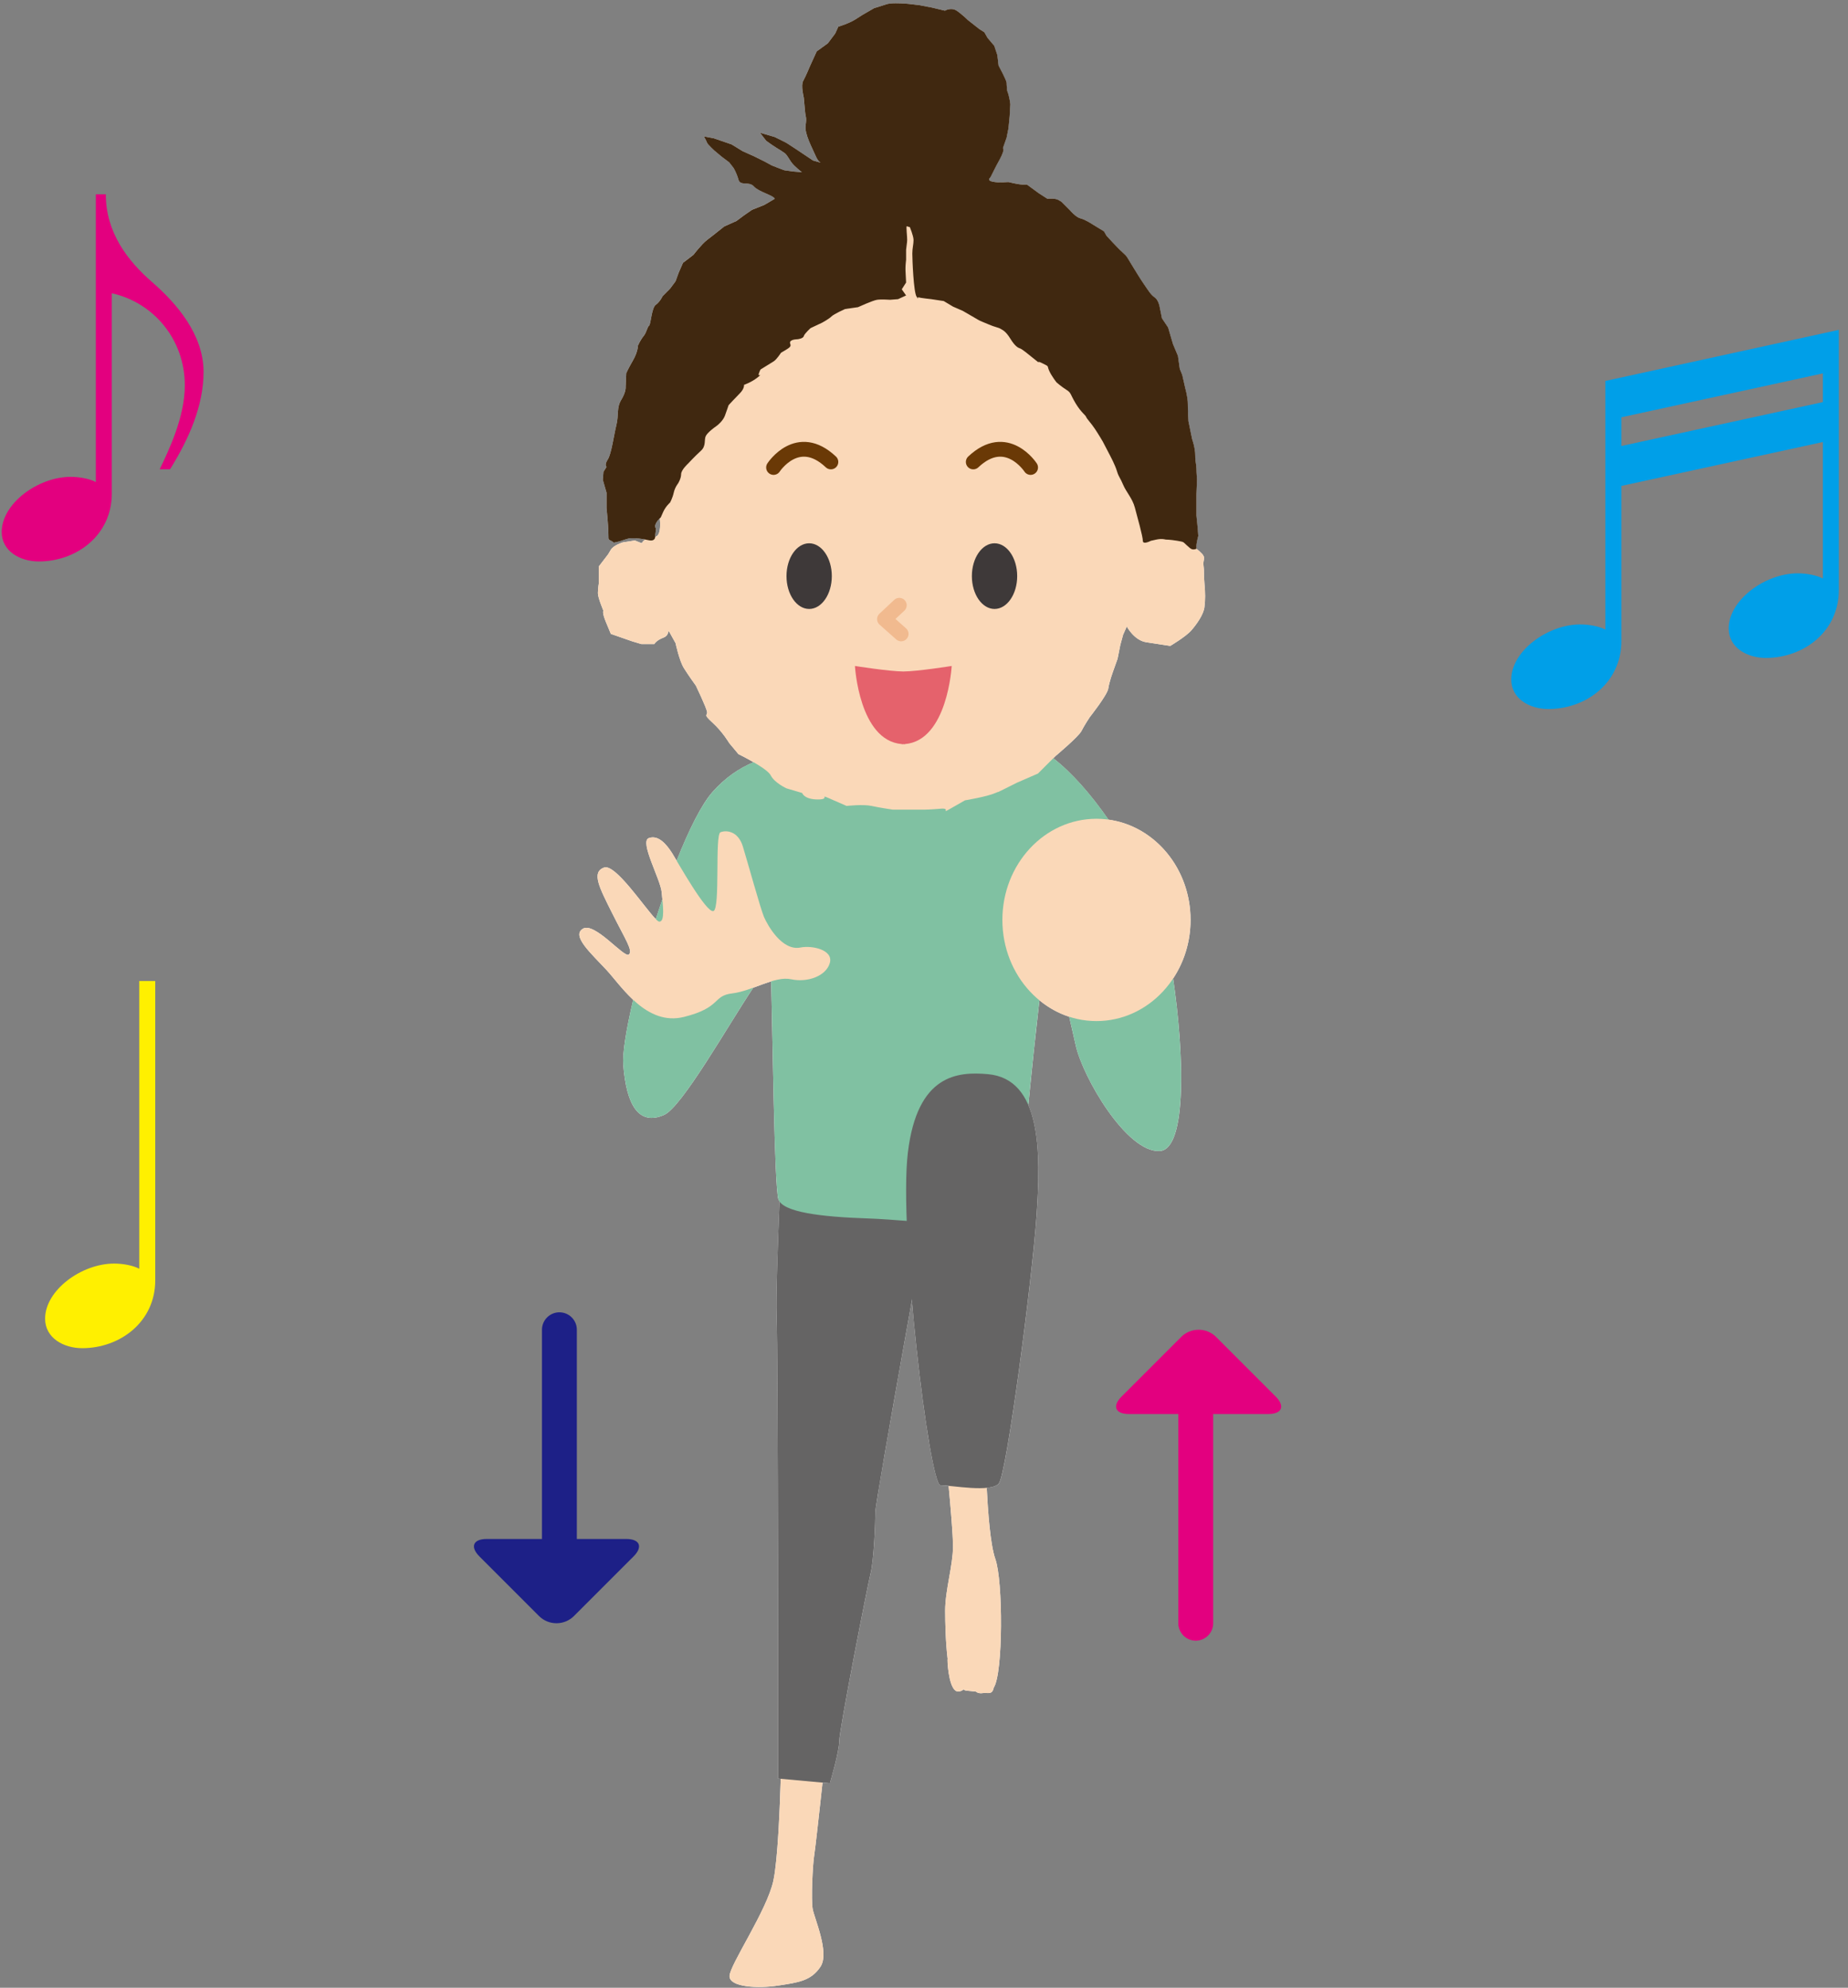
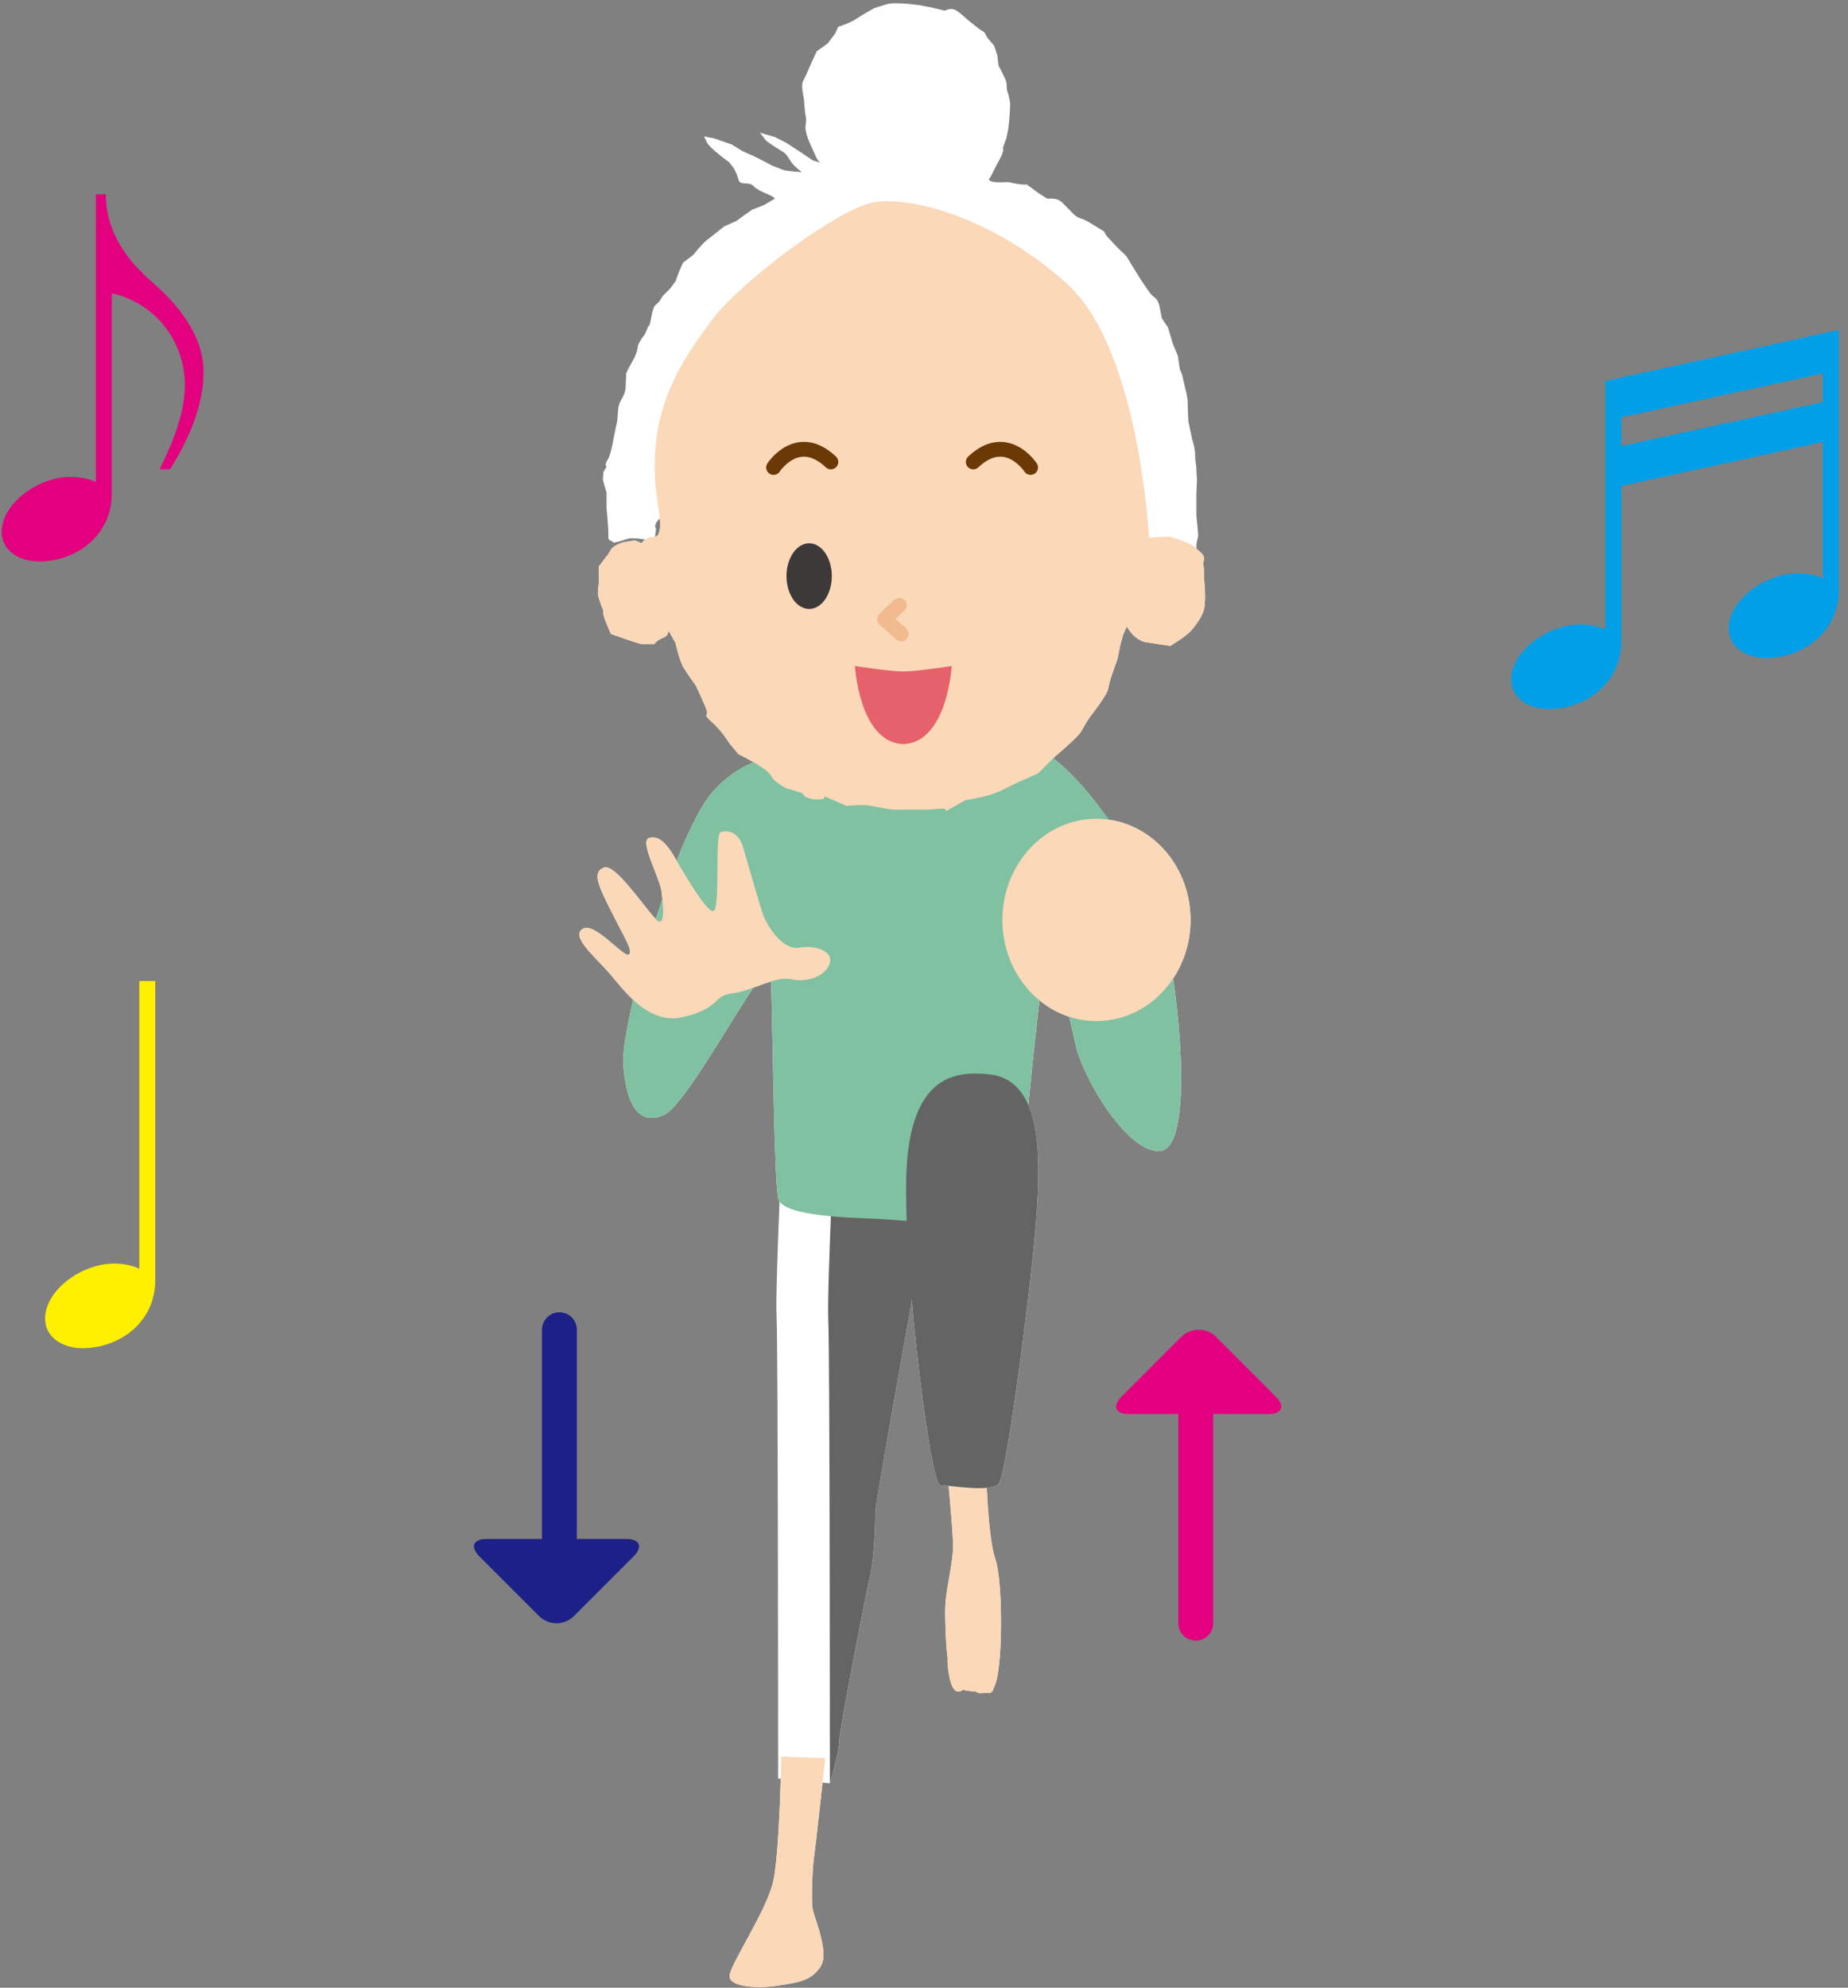
<svg xmlns="http://www.w3.org/2000/svg" version="1.1" x="0px" y="0px" width="106px" height="114px" viewBox="0 0 106 114" enable-background="new 0 0 106 114" xml:space="preserve">
  <rect x="0" y="0" width="106" height="114" fill="#808080" stroke="none" />
  <defs>
</defs>
  <path fill="#231815" d="M51.497,7.934c0,0.936-0.76,1.694-1.695,1.694c-0.935,0-1.704-0.759-1.704-1.694  c0-0.946,0.77-1.705,1.704-1.705C50.727,6.229,51.497,6.987,51.497,7.934 M48.725,7.934c0,0.595,0.483,1.078,1.077,1.078  c0.595,0,1.078-0.483,1.078-1.078c0-0.604-0.494-1.089-1.078-1.089C49.208,6.845,48.725,7.33,48.725,7.934" />
  <path fill="#009FE8" d="M92.083,21.848l13.391-2.93v14.923c0,2.381-2.016,3.892-4.189,3.892c-1.053,0-2.128-0.572-2.128-1.694  c0-1.625,2.083-3.158,3.959-3.158c0.526,0,1.099,0.114,1.442,0.298V25.35l-11.559,2.518v8.903c0,2.381-2.014,3.892-4.188,3.892  c-1.054,0-2.128-0.572-2.128-1.694c0-1.625,2.083-3.158,3.959-3.158c0.525,0,1.099,0.114,1.441,0.298V21.848z M104.558,23.061  v-1.647l-11.559,2.518v1.647L104.558,23.061z" />
  <path fill="#FFF000" d="M7.989,56.262h0.916v17.166c0,2.38-2.016,3.891-4.189,3.891c-1.053,0-2.129-0.572-2.129-1.693  c0-1.625,2.082-3.159,3.959-3.159c0.527,0,1.1,0.114,1.443,0.298V56.262z" />
  <path fill="#E3007F" d="M5.497,11.143h0.572c0,2.197,1.26,3.823,2.656,5.036s2.951,2.998,2.951,5.15  c0,1.922-0.823,3.821-1.922,5.585H9.159c0.504-1.054,1.442-2.977,1.442-4.808c0-2.655-1.808-4.761-4.188-5.287v11.49  c0,2.38-2.015,3.891-4.188,3.891c-1.054,0-2.128-0.572-2.128-1.693c0-1.625,2.082-3.159,3.959-3.159  c0.525,0,1.099,0.114,1.441,0.298V11.143z" />
  <path fill="#FFFFFF" d="M69.084,33.439c-0.053-0.584,0-0.637-0.053-1.008c-0.054-0.371,0.212-0.425-0.212-0.795  c-0.08-0.071-0.133-0.117-0.187-0.163c0.011-0.004,0.038-0.015,0.068-0.025c-0.017,0.006-0.03,0.011-0.068,0.025  c-0.002-0.002-0.006-0.005-0.009-0.008v-0.165c0-0.178,0.105-0.566,0.105-0.566l-0.035-0.46l-0.07-0.707v-0.459V28.33l0.036-0.849  c0,0-0.036-0.354-0.036-0.602c0-0.246-0.07-0.353-0.07-0.777c0-0.424-0.177-0.919-0.177-0.919l-0.212-1.025  c0,0-0.036-0.601-0.036-0.99c0-0.389-0.142-0.884-0.142-0.884l-0.176-0.777l-0.142-0.354l-0.106-0.743l-0.282-0.671l-0.106-0.354  c-0.105-0.354-0.177-0.602-0.177-0.602l-0.354-0.53l-0.141-0.707c0,0-0.07-0.354-0.283-0.494c-0.212-0.143-0.353-0.39-0.601-0.743  c-0.247-0.354-0.601-0.954-0.778-1.237c-0.176-0.283-0.176-0.354-0.459-0.601c-0.283-0.248-0.919-0.955-0.919-0.955l-0.142-0.247  l-0.637-0.39c0,0-0.425-0.282-0.707-0.354c-0.283-0.07-0.601-0.459-0.601-0.459l-0.495-0.495l-0.177-0.105  c-0.177-0.106-0.638-0.071-0.638-0.071l-0.493-0.318l-0.673-0.495h-0.248c-0.246,0-0.813-0.142-0.813-0.142s-0.564,0.036-0.777,0  c-0.213-0.035-0.459-0.07-0.248-0.282l0.213-0.425c0.212-0.424,0,0,0.318-0.602c0.317-0.601,0.176-0.636,0.176-0.636l0.213-0.601  l0.105-0.53l0.071-0.708l0.034-0.671c0,0-0.034-0.425-0.176-0.778c0,0-0.035-0.317-0.035-0.46c0-0.141-0.459-0.989-0.459-0.989  l-0.071-0.602l-0.177-0.53l-0.389-0.46L56.462,1.85l-0.283-0.178l-0.671-0.529c0,0-0.317-0.318-0.637-0.53  c-0.318-0.212-0.671,0-0.671,0l-0.743-0.177l-0.742-0.142l-0.601-0.07c0,0-0.318-0.035-0.743-0.035s-0.565,0.07-0.565,0.07  l-0.672,0.212l-0.672,0.389l-0.389,0.248c-0.389,0.247-0.99,0.424-0.99,0.424L47.907,1.92l-0.426,0.566l-0.636,0.459l-0.389,0.849  c0,0-0.247,0.602-0.39,0.849c-0.141,0.248,0.035,0.955,0.035,0.955l0.071,0.777c0.036,0.39,0.106,0.318,0.036,0.813  s0.389,1.308,0.564,1.731c0.129,0.31,0.257,0.392,0.316,0.414l-0.457-0.131L46.103,8.85l-0.424-0.282  c-0.424-0.283-0.601-0.389-0.601-0.389L44.442,7.86l-0.85-0.248l0.354,0.46c0,0,0.283,0.212,0.566,0.389  c0.282,0.177,0.354,0.212,0.494,0.318c0.143,0.106,0.213,0.283,0.389,0.53c0.178,0.248,0.602,0.565,0.602,0.565l-0.459-0.036  L45.007,9.77l-0.105-0.036c-0.106-0.035-0.637-0.247-0.637-0.247l-0.389-0.212L43.24,8.956l-0.638-0.283l-0.636-0.389l-1.024-0.354  l-0.566-0.106c0,0,0.141,0.248,0.177,0.354c0.035,0.105,0.425,0.459,0.425,0.459l0.424,0.354l0.425,0.318l0.247,0.317  c0,0,0.177,0.283,0.283,0.673c0.105,0.389,0.601,0.07,0.884,0.389c0.282,0.318,1.096,0.495,1.202,0.707l-0.602,0.354l-0.707,0.282  l-0.46,0.319l-0.424,0.317l-0.707,0.318l-0.672,0.53l-0.318,0.248c-0.317,0.247-0.778,0.848-0.778,0.848l-0.601,0.46l-0.248,0.566  l-0.176,0.495l-0.317,0.424l-0.426,0.424c0,0-0.141,0.318-0.389,0.495c-0.247,0.177-0.282,1.131-0.389,1.202  c-0.106,0.07-0.142,0.389-0.318,0.601c-0.178,0.212-0.318,0.53-0.318,0.53s0,0.354-0.283,0.849S35.921,21.4,35.921,21.4  l-0.035,0.778c0,0,0.035,0.282-0.248,0.742c-0.281,0.459-0.141,0.884-0.281,1.449c-0.143,0.566-0.283,1.662-0.496,1.98  c-0.211,0.317-0.07,0.424-0.07,0.424l-0.178,0.283l-0.034,0.46l0.212,0.742v0.884c0,0,0.105,1.024,0.105,1.484  c0,0.459,0,0.247,0.318,0.495l0.318-0.07l0.318-0.106c0.318-0.105,0.354-0.071,0.354-0.071h0.248c0,0,0.215,0.005,0.563,0.071  c-0.285,0.175-0.092,0.256-0.334,0.159l-0.265-0.106l-0.688,0.106c0,0-0.531,0.159-0.69,0.424l-0.159,0.266l-0.529,0.689v0.955  c0,0-0.054,0.317-0.054,0.583c0,0.265,0.317,1.008,0.317,1.008s-0.105,0.053,0.16,0.689l0.265,0.636l1.22,0.425l0.531,0.159h0.742  c0,0,0.105-0.212,0.529-0.372c0.426-0.159,0.159-0.636,0.426-0.159l0.265,0.479c0,0,0.212,1.007,0.478,1.432  c0.265,0.424,0.688,1.007,0.688,1.007s0.584,1.22,0.637,1.485c0.054,0.265-0.265,0.105,0.318,0.636  c0.583,0.531,0.955,1.167,0.955,1.167l0.53,0.636c0,0,0.425,0.207,0.871,0.465c-0.852,0.357-1.632,0.893-2.351,1.7  c-0.64,0.72-1.365,2.188-2.065,3.949c-0.108-0.183-0.196-0.333-0.25-0.419c-0.338-0.539-0.81-1.079-1.35-0.877  c-0.54,0.203,0.675,2.361,0.742,3.103c0.012,0.135,0.025,0.273,0.039,0.413c-0.128,0.374-0.253,0.75-0.376,1.13  c-0.636-0.64-2.319-3.194-2.968-2.959c-0.742,0.271-0.271,1.147,0.472,2.632c0.741,1.483,1.214,2.157,0.944,2.36  c-0.271,0.202-1.957-1.889-2.631-1.483c-0.675,0.403,0.473,1.416,1.35,2.36c0.395,0.427,0.902,1.125,1.535,1.716  c-0.393,1.674-0.62,3.056-0.569,3.726c0.181,2.339,0.899,3.508,2.339,2.878c1.029-0.45,3.665-5.126,5.118-7.298  c0.349-0.126,0.692-0.259,1.024-0.36c0.082,2.684,0.18,11.864,0.424,12.516c0.011,0.028,0.043,0.053,0.06,0.08  c-0.116,2.865-0.214,5.694-0.172,6.589c0.09,1.889,0.09,26.532,0.09,26.532l0.149,0.015c-0.051,1.704-0.17,4.649-0.42,5.832  c-0.358,1.709-2.518,4.856-2.518,5.486s1.619,0.72,2.788,0.54s1.89-0.27,2.429-1.08c0.539-0.809-0.359-2.787-0.449-3.327  c-0.09-0.539,0-2.519,0.09-3.059c0.059-0.354,0.311-2.642,0.479-4.175l0.42,0.038c0,0,0.541-1.799,0.541-2.428  c0-0.631,1.618-8.905,1.799-9.624c0.18-0.721,0.27-2.878,0.27-3.509c0-0.368,1.146-6.842,2.093-12.127  c0.453,5.229,1.257,10.599,1.64,10.599c0.108,0,0.279,0.015,0.469,0.034c0.105,1.124,0.251,2.787,0.251,3.474  c0,1.079-0.45,2.518-0.45,3.687c0,0.647,0.028,1.844,0.145,2.784l-0.01,0.005c0,0.449,0.135,1.889,0.631,1.844  c0.142-0.014,0.227-0.062,0.289-0.121c0.034,0.037,0.096,0.065,0.205,0.075l0.494,0.046c0,0,0.135,0.135,0.405,0.09  c0.269-0.045,0.539,0.135,0.629-0.315c0.54-0.809,0.54-6.116,0.09-7.375c-0.29-0.813-0.43-2.785-0.493-4.083  c0.317-0.031,0.574-0.102,0.695-0.247c0.449-0.54,1.889-11.513,2.158-15.291c0.167-2.336,0.229-4.807-0.471-6.418  c0.205-2.069,0.441-4.27,0.64-6.007c0.507,0.417,1.082,0.743,1.708,0.946c0.146,0.625,0.277,1.203,0.372,1.631  c0.405,1.844,2.923,6.161,4.812,6.071c1.62-0.077,1.387-5.777,0.776-9.896c0.628-0.948,1.001-2.104,1.001-3.357  c0-2.953-2.055-5.386-4.709-5.749c-0.998-1.438-2.1-2.699-3.166-3.521l0.133-0.133c0,0,1.326-1.114,1.485-1.432  c0.159-0.319,0.477-0.797,0.477-0.797s1.009-1.272,1.062-1.644s0.265-0.954,0.265-0.954l0.265-0.743l0.159-0.795l0.159-0.584  l0.212-0.477c0,0,0.425,0.796,1.114,0.901c0.689,0.106,1.379,0.212,1.379,0.212s0.9-0.53,1.219-0.901  c0.319-0.371,0.69-0.901,0.743-1.326C69.137,34.394,69.137,34.022,69.084,33.439 M37.583,30.787c-0.001,0-0.001,0-0.003,0  c0.005-0.048,0.003-0.088,0.003-0.088l0.035-0.283c0.035-0.282,0,0-0.035-0.212c-0.027-0.16,0.166-0.379,0.264-0.478  C37.892,30.204,37.874,30.723,37.583,30.787" />
  <path fill="#FFFFFF" d="M68.701,31.448C68.757,31.427,68.742,31.433,68.701,31.448" />
  <path fill="#FAD8B8" d="M47.331,100.832c0,0-0.539,5.037-0.629,5.576c-0.09,0.54-0.18,2.52-0.09,3.058  c0.09,0.54,0.989,2.52,0.449,3.328c-0.539,0.811-1.259,0.9-2.428,1.08c-1.17,0.18-2.788,0.09-2.788-0.54s2.157-3.777,2.518-5.485  c0.36-1.709,0.45-7.106,0.45-7.106L47.331,100.832z" />
-   <path fill="#656464" d="M53.538,67.733c0,0-3.328,18.349-3.328,18.979c0,0.629-0.09,2.788-0.271,3.508  c-0.18,0.719-1.799,8.994-1.799,9.623c0,0.63-0.539,2.429-0.539,2.429l-2.968-0.27c0,0,0-24.645-0.09-26.533  s0.449-12.412,0.449-13.671s1.439-3.059,1.439-3.059L53.538,67.733z" />
+   <path fill="#656464" d="M53.538,67.733c0,0-3.328,18.349-3.328,18.979c0,0.629-0.09,2.788-0.271,3.508  c-0.18,0.719-1.799,8.994-1.799,9.623c0,0.63-0.539,2.429-0.539,2.429c0,0,0-24.645-0.09-26.533  s0.449-12.412,0.449-13.671s1.439-3.059,1.439-3.059L53.538,67.733z" />
  <path fill="#80C1A2" d="M49.332,43.076c-3.599-0.09-6.296-0.09-8.455,2.339c-2.158,2.428-5.306,13.311-5.126,15.649  s0.898,3.508,2.338,2.879c1.439-0.63,6.025-9.534,6.116-8.275c0.09,1.259,0.18,12.412,0.45,13.131c0.27,0.72,2.428,0.99,5.127,1.08  c2.697,0.09,8.903,0.899,8.724-0.09c-0.181-0.99,1.349-15.021,1.528-15.65c0.181-0.63,1.26,3.957,1.664,5.802  c0.406,1.844,2.924,6.16,4.813,6.07s1.26-7.824,0.45-11.781c-0.81-3.958-4.767-10.255-7.825-11.514S49.332,43.076,49.332,43.076" />
  <path fill="#FAD8B8" d="M47.601,55.218c0.201-0.741-1.012-1.012-1.686-0.877c-1.06,0.213-1.89-1.281-2.093-1.754  c-0.202-0.472-0.944-3.17-1.214-4.047s-0.943-0.945-1.281-0.81c-0.338,0.135,0,4.385-0.404,4.52  c-0.405,0.135-2.024-2.766-2.361-3.305c-0.338-0.54-0.811-1.08-1.35-0.877c-0.539,0.202,0.674,2.361,0.742,3.103  c0.067,0.742,0.202,1.687-0.135,1.687c-0.338,0-2.429-3.373-3.171-3.104c-0.742,0.271-0.269,1.147,0.474,2.631  c0.741,1.484,1.213,2.158,0.943,2.361c-0.27,0.202-1.956-1.889-2.631-1.483c-0.674,0.403,0.472,1.416,1.349,2.36  s2.294,3.238,4.452,2.698c2.159-0.54,1.619-1.214,2.766-1.349c1.147-0.136,2.43-1.013,3.373-0.811  C46.318,56.365,47.393,55.98,47.601,55.218" />
  <path fill="#FAD8B8" d="M68.288,52.758c0,3.204-2.416,5.802-5.396,5.802s-5.396-2.598-5.396-5.802c0-3.203,2.416-5.801,5.396-5.801  S68.288,49.555,68.288,52.758" />
  <path fill="#FAD8B8" d="M37.742,28.984c0.06,0.366,0.317,1.697-0.159,1.803c-0.477,0.106-0.053-0.105-0.477,0.106  c-0.426,0.212-0.159,0.317-0.426,0.212l-0.265-0.106l-0.688,0.106c0,0-0.531,0.159-0.69,0.425l-0.159,0.265l-0.529,0.689v0.955  c0,0-0.054,0.317-0.054,0.583c0,0.265,0.318,1.008,0.318,1.008s-0.106,0.053,0.159,0.689l0.265,0.636l1.22,0.425l0.53,0.159h0.743  c0,0,0.105-0.212,0.529-0.371c0.424-0.16,0.16-0.637,0.424-0.16l0.267,0.478c0,0,0.212,1.008,0.478,1.433  c0.265,0.424,0.688,1.007,0.688,1.007s0.584,1.22,0.638,1.485c0.053,0.265-0.266,0.105,0.317,0.636  c0.583,0.531,0.954,1.167,0.954,1.167l0.531,0.637c0,0,1.644,0.795,1.855,1.22s0.901,0.742,0.901,0.742l0.901,0.266  c0,0,0.106,0.371,0.902,0.371c0.795,0-0.053-0.371,0.795,0l0.85,0.371c0,0,0.953-0.106,1.431,0c0.478,0.105,1.22,0.213,1.22,0.213  h0.69h1.112c0,0,0.318,0,0.955-0.055c0.637-0.053-0.105,0.372,0.637-0.053l0.742-0.424c0,0,1.272-0.212,1.75-0.424  s-0.266,0.158,0.478-0.212l0.742-0.371l1.22-0.531l0.424-0.424l0.584-0.583c0,0,1.326-1.114,1.485-1.433  c0.159-0.317,0.478-0.796,0.478-0.796s1.006-1.271,1.061-1.644c0.053-0.371,0.265-0.954,0.265-0.954l0.265-0.743l0.16-0.795  l0.158-0.584l0.212-0.477c0,0,0.425,0.796,1.114,0.901c0.689,0.106,1.379,0.212,1.379,0.212s0.9-0.529,1.219-0.901  c0.319-0.371,0.69-0.901,0.743-1.325c0.054-0.425,0.054-0.796,0-1.379c-0.053-0.584,0-0.638-0.053-1.008  c-0.054-0.371,0.212-0.425-0.212-0.796l-0.426-0.371c0,0-1.006-0.478-1.377-0.478c-0.373,0-1.114,0.053-1.114,0.053  s-0.53-10.817-4.72-14.584c-4.189-3.765-8.856-4.984-10.978-4.666c-2.122,0.318-7.901,4.72-9.387,6.788S36.84,23.522,37.742,28.984" />
  <path fill="#3E3939" d="M47.712,33.041c0,1.04-0.582,1.883-1.299,1.883c-0.718,0-1.3-0.843-1.3-1.883s0.582-1.883,1.3-1.883  C47.13,31.158,47.712,32.001,47.712,33.041" />
-   <path fill="#3E3939" d="M58.345,33.041c0,1.04-0.582,1.883-1.299,1.883c-0.718,0-1.3-0.843-1.3-1.883s0.582-1.883,1.3-1.883  C57.763,31.158,58.345,32.001,58.345,33.041" />
  <polyline fill="none" stroke="#F1BA8F" stroke-width="0.849" stroke-linecap="round" stroke-linejoin="round" stroke-miterlimit="10" points="  51.583,34.712 50.734,35.507 51.689,36.355 " />
  <path fill="none" stroke="#6A3906" stroke-width="0.849" stroke-linecap="round" stroke-linejoin="round" stroke-miterlimit="10" d="  M44.371,26.81c0,0,1.379-2.121,3.288-0.317" />
  <path fill="none" stroke="#6A3906" stroke-width="0.849" stroke-linecap="round" stroke-linejoin="round" stroke-miterlimit="10" d="  M59.114,26.81c0,0-1.379-2.121-3.288-0.317" />
-   <path fill="#402810" d="M52.185,13.021c-0.178,0-0.212-0.212-0.178,0.283c0.037,0.495,0.037,0.459,0,0.742l-0.034,0.283v0.565  c0,0-0.035,0.318-0.035,0.459v0.143l0.035,0.707l-0.248,0.389l0.248,0.353l-0.46,0.212l-0.459,0.036c0,0-0.495-0.036-0.743,0  c-0.247,0.035-1.097,0.424-1.097,0.424l-0.741,0.106c0,0-0.638,0.283-0.778,0.424c-0.141,0.143-0.529,0.354-0.529,0.354  l-0.672,0.317c0,0-0.354,0.318-0.39,0.46s-0.354,0.178-0.354,0.178s-0.353,0-0.424,0.141c-0.07,0.141,0.178,0.212-0.177,0.424  l-0.353,0.212c0,0-0.248,0.39-0.424,0.495c-0.178,0.106-0.744,0.46-0.744,0.46s-0.034,0.035-0.105,0.247  c-0.07,0.213,0.283-0.07-0.07,0.213c-0.354,0.282-0.777,0.424-0.777,0.424s0.035,0.212-0.248,0.495s-0.637,0.671-0.637,0.671  s-0.105,0.319-0.211,0.603c-0.106,0.282-0.39,0.53-0.496,0.601c-0.105,0.07-0.494,0.354-0.601,0.565s0.035,0.565-0.283,0.849  c-0.317,0.283-0.743,0.742-0.743,0.742s-0.389,0.354-0.389,0.601c0,0.248-0.176,0.53-0.176,0.53s-0.178,0.213-0.248,0.531  c-0.071,0.317-0.212,0.564-0.212,0.564s-0.247,0.214-0.39,0.531l-0.141,0.318c0,0-0.354,0.317-0.318,0.53  c0.035,0.212,0.07-0.07,0.035,0.212l-0.035,0.282c0,0,0.07,0.39-0.389,0.283c-0.46-0.105-0.742-0.105-0.742-0.105h-0.248  c0,0-0.035-0.035-0.354,0.07l-0.318,0.106l-0.318,0.071c-0.317-0.248-0.317-0.036-0.317-0.495c0-0.46-0.106-1.485-0.106-1.485V28.26  l-0.213-0.743l0.036-0.459l0.177-0.283c0,0-0.142-0.105,0.07-0.424c0.212-0.319,0.354-1.415,0.495-1.979  c0.142-0.566,0-0.99,0.283-1.45c0.282-0.459,0.248-0.742,0.248-0.742l0.034-0.778c0,0,0.106-0.247,0.39-0.742  c0.283-0.494,0.283-0.849,0.283-0.849s0.141-0.318,0.317-0.53c0.178-0.212,0.213-0.53,0.318-0.601  c0.105-0.071,0.141-1.026,0.389-1.202c0.247-0.177,0.389-0.495,0.389-0.495l0.425-0.425l0.317-0.424l0.178-0.495l0.248-0.565  l0.601-0.46c0,0,0.459-0.601,0.777-0.849l0.319-0.247l0.67-0.53l0.707-0.318l0.426-0.318l0.459-0.318l0.707-0.282l0.601-0.354  c-0.106-0.212-0.919-0.389-1.202-0.707s-0.777,0-0.884-0.389c-0.106-0.39-0.282-0.672-0.282-0.672L41.825,9.31l-0.424-0.318  l-0.424-0.354c0,0-0.389-0.354-0.425-0.46c-0.035-0.106-0.177-0.354-0.177-0.354l0.565,0.106l1.026,0.353l0.636,0.39l0.636,0.283  l0.637,0.317l0.39,0.213c0,0,0.53,0.212,0.636,0.247l0.105,0.035l0.531,0.071l0.459,0.035c0,0-0.424-0.318-0.601-0.565  c-0.177-0.248-0.248-0.425-0.39-0.531c-0.141-0.105-0.211-0.141-0.494-0.317c-0.283-0.178-0.566-0.39-0.566-0.39l-0.353-0.459  l0.848,0.247l0.638,0.318c0,0,0.176,0.105,0.601,0.389l0.424,0.283l0.53,0.354l0.494,0.141c0,0-0.176,0-0.353-0.424  s-0.637-1.238-0.565-1.732c0.07-0.495,0-0.425-0.035-0.813c-0.036-0.39-0.071-0.777-0.071-0.777s-0.177-0.708-0.035-0.955  c0.142-0.248,0.39-0.849,0.39-0.849l0.388-0.849l0.637-0.46l0.424-0.564l0.177-0.39c0,0,0.602-0.177,0.99-0.424l0.389-0.248  l0.672-0.389l0.672-0.212c0,0,0.142-0.071,0.566-0.071c0.424,0,0.741,0.036,0.741,0.036l0.601,0.07l0.744,0.142l0.741,0.177  c0,0,0.354-0.213,0.673,0c0.317,0.212,0.635,0.53,0.635,0.53l0.673,0.53l0.282,0.177l0.178,0.318l0.389,0.46l0.176,0.529  l0.071,0.602c0,0,0.46,0.849,0.46,0.99c0,0.141,0.035,0.46,0.035,0.46c0.141,0.353,0.177,0.776,0.177,0.776l-0.036,0.672  l-0.07,0.707l-0.105,0.531l-0.212,0.602c0,0,0.142,0.034-0.177,0.636c-0.318,0.601-0.106,0.177-0.318,0.601l-0.213,0.424  c-0.212,0.213,0.036,0.248,0.248,0.283s0.777,0,0.777,0s0.565,0.143,0.813,0.143h0.247l0.672,0.493l0.495,0.319  c0,0,0.46-0.036,0.636,0.07l0.178,0.105l0.494,0.495c0,0,0.318,0.39,0.602,0.46c0.283,0.071,0.707,0.354,0.707,0.354l0.637,0.388  l0.141,0.248c0,0,0.637,0.707,0.92,0.955c0.283,0.247,0.283,0.318,0.459,0.601c0.178,0.282,0.531,0.884,0.779,1.237  c0.246,0.354,0.389,0.601,0.601,0.742s0.282,0.495,0.282,0.495l0.142,0.707l0.354,0.53c0,0,0.069,0.247,0.176,0.602l0.105,0.353  l0.283,0.672l0.105,0.743l0.143,0.354l0.176,0.777c0,0,0.143,0.495,0.143,0.885c0,0.389,0.035,0.989,0.035,0.989l0.211,1.025  c0,0,0.178,0.495,0.178,0.919s0.07,0.531,0.07,0.778s0.035,0.601,0.035,0.601l-0.035,0.85v0.776v0.46l0.071,0.707l0.035,0.46  c0,0-0.106,0.39-0.106,0.565v0.177c0,0,0.283-0.105,0,0c-0.283,0.106-0.354-0.035-0.565-0.212s-0.106-0.177-0.53-0.248  c-0.424-0.07-0.672-0.07-0.672-0.07s-0.212-0.07-0.529,0l-0.318,0.07c0,0-0.461,0.248-0.461,0c0-0.247-0.317-1.378-0.459-1.909  c-0.142-0.53-0.495-0.884-0.672-1.308s-0.248-0.424-0.354-0.778c-0.105-0.353-0.389-0.883-0.389-0.883l-0.424-0.814  c0,0-0.248-0.424-0.461-0.741c-0.211-0.318-0.459-0.566-0.494-0.673c-0.035-0.105-0.282-0.246-0.602-0.777  c-0.318-0.53-0.247-0.602-0.529-0.777c-0.283-0.177-0.566-0.425-0.566-0.425s-0.282-0.354-0.424-0.671  c-0.141-0.319,0.035-0.213-0.389-0.425c-0.425-0.212-0.035,0.105-0.425-0.212c-0.389-0.318-0.741-0.602-0.849-0.637  c-0.106-0.035-0.282-0.105-0.565-0.565c-0.282-0.459-0.46-0.495-0.565-0.566c-0.106-0.07-0.354-0.105-0.672-0.247  c-0.318-0.141-0.459-0.177-0.637-0.283l-0.177-0.105l-0.672-0.389l-0.565-0.247l-0.531-0.318l-0.707-0.107  c0,0-0.635-0.069-0.741-0.105c-0.106-0.035,0.071,0.213-0.106-0.035c-0.177-0.247-0.248-2.157-0.248-2.475  c0-0.318,0.071-0.53,0.071-0.778C52.396,13.517,52.185,13.021,52.185,13.021" />
  <path fill="#E5626C" d="M54.589,38.194c0,0-1.952,0.311-2.775,0.317c-0.822-0.007-2.775-0.317-2.775-0.317s0.237,4.282,2.687,4.479  v0.011c0.031,0,0.06-0.005,0.089-0.006c0.029,0.001,0.059,0.006,0.088,0.006v-0.011C54.351,42.477,54.589,38.194,54.589,38.194" />
  <path fill="#FAD8B8" d="M57.091,89.41c-0.451-1.26-0.541-5.308-0.541-5.308h-2.248c0,0,0.36,3.508,0.36,4.587  c0,1.08-0.45,2.52-0.45,3.688c0,0.646,0.028,1.843,0.145,2.784l-0.01,0.004c0,0.45,0.136,1.889,0.629,1.844  c0.144-0.013,0.229-0.063,0.291-0.121c0.035,0.037,0.095,0.066,0.205,0.076l0.494,0.045c0,0,0.135,0.135,0.404,0.09  s0.54,0.135,0.63-0.314C57.54,95.976,57.54,90.669,57.091,89.41" />
  <path fill="#656464" d="M56.662,61.604c-1.724-0.152-4.047,0-4.587,4.497c-0.54,4.496,1.238,19.08,1.867,19.08  c0.63,0,2.899,0.438,3.35-0.103c0.449-0.54,1.889-11.513,2.158-15.29C59.72,66.011,59.72,61.874,56.662,61.604" />
  <line fill="none" stroke="#E3007F" stroke-width="2" stroke-linecap="round" stroke-linejoin="round" stroke-miterlimit="10" x1="68.587" y1="93.094" x2="68.587" y2="80.261" />
  <path fill="#E3007F" d="M73.172,80.092c0.551,0.551,0.364,1.002-0.415,1.002h-8.008c-0.779,0-0.967-0.451-0.415-1.002l3.417-3.417  c0.551-0.551,1.453-0.551,2.004,0L73.172,80.092z" />
  <line fill="none" stroke="#1D2087" stroke-width="2" stroke-linecap="round" stroke-linejoin="round" stroke-miterlimit="10" x1="32.087" y1="76.262" x2="32.087" y2="89.095" />
  <path fill="#1D2087" d="M27.501,89.264c-0.551-0.551-0.364-1.002,0.414-1.002h8.009c0.778,0,0.966,0.451,0.415,1.002l-3.418,3.417  c-0.551,0.551-1.452,0.551-2.004,0L27.501,89.264z" />
  <rect id="_x3C_スライス_x3E__14_" fill="none" width="106" height="114" />
</svg>